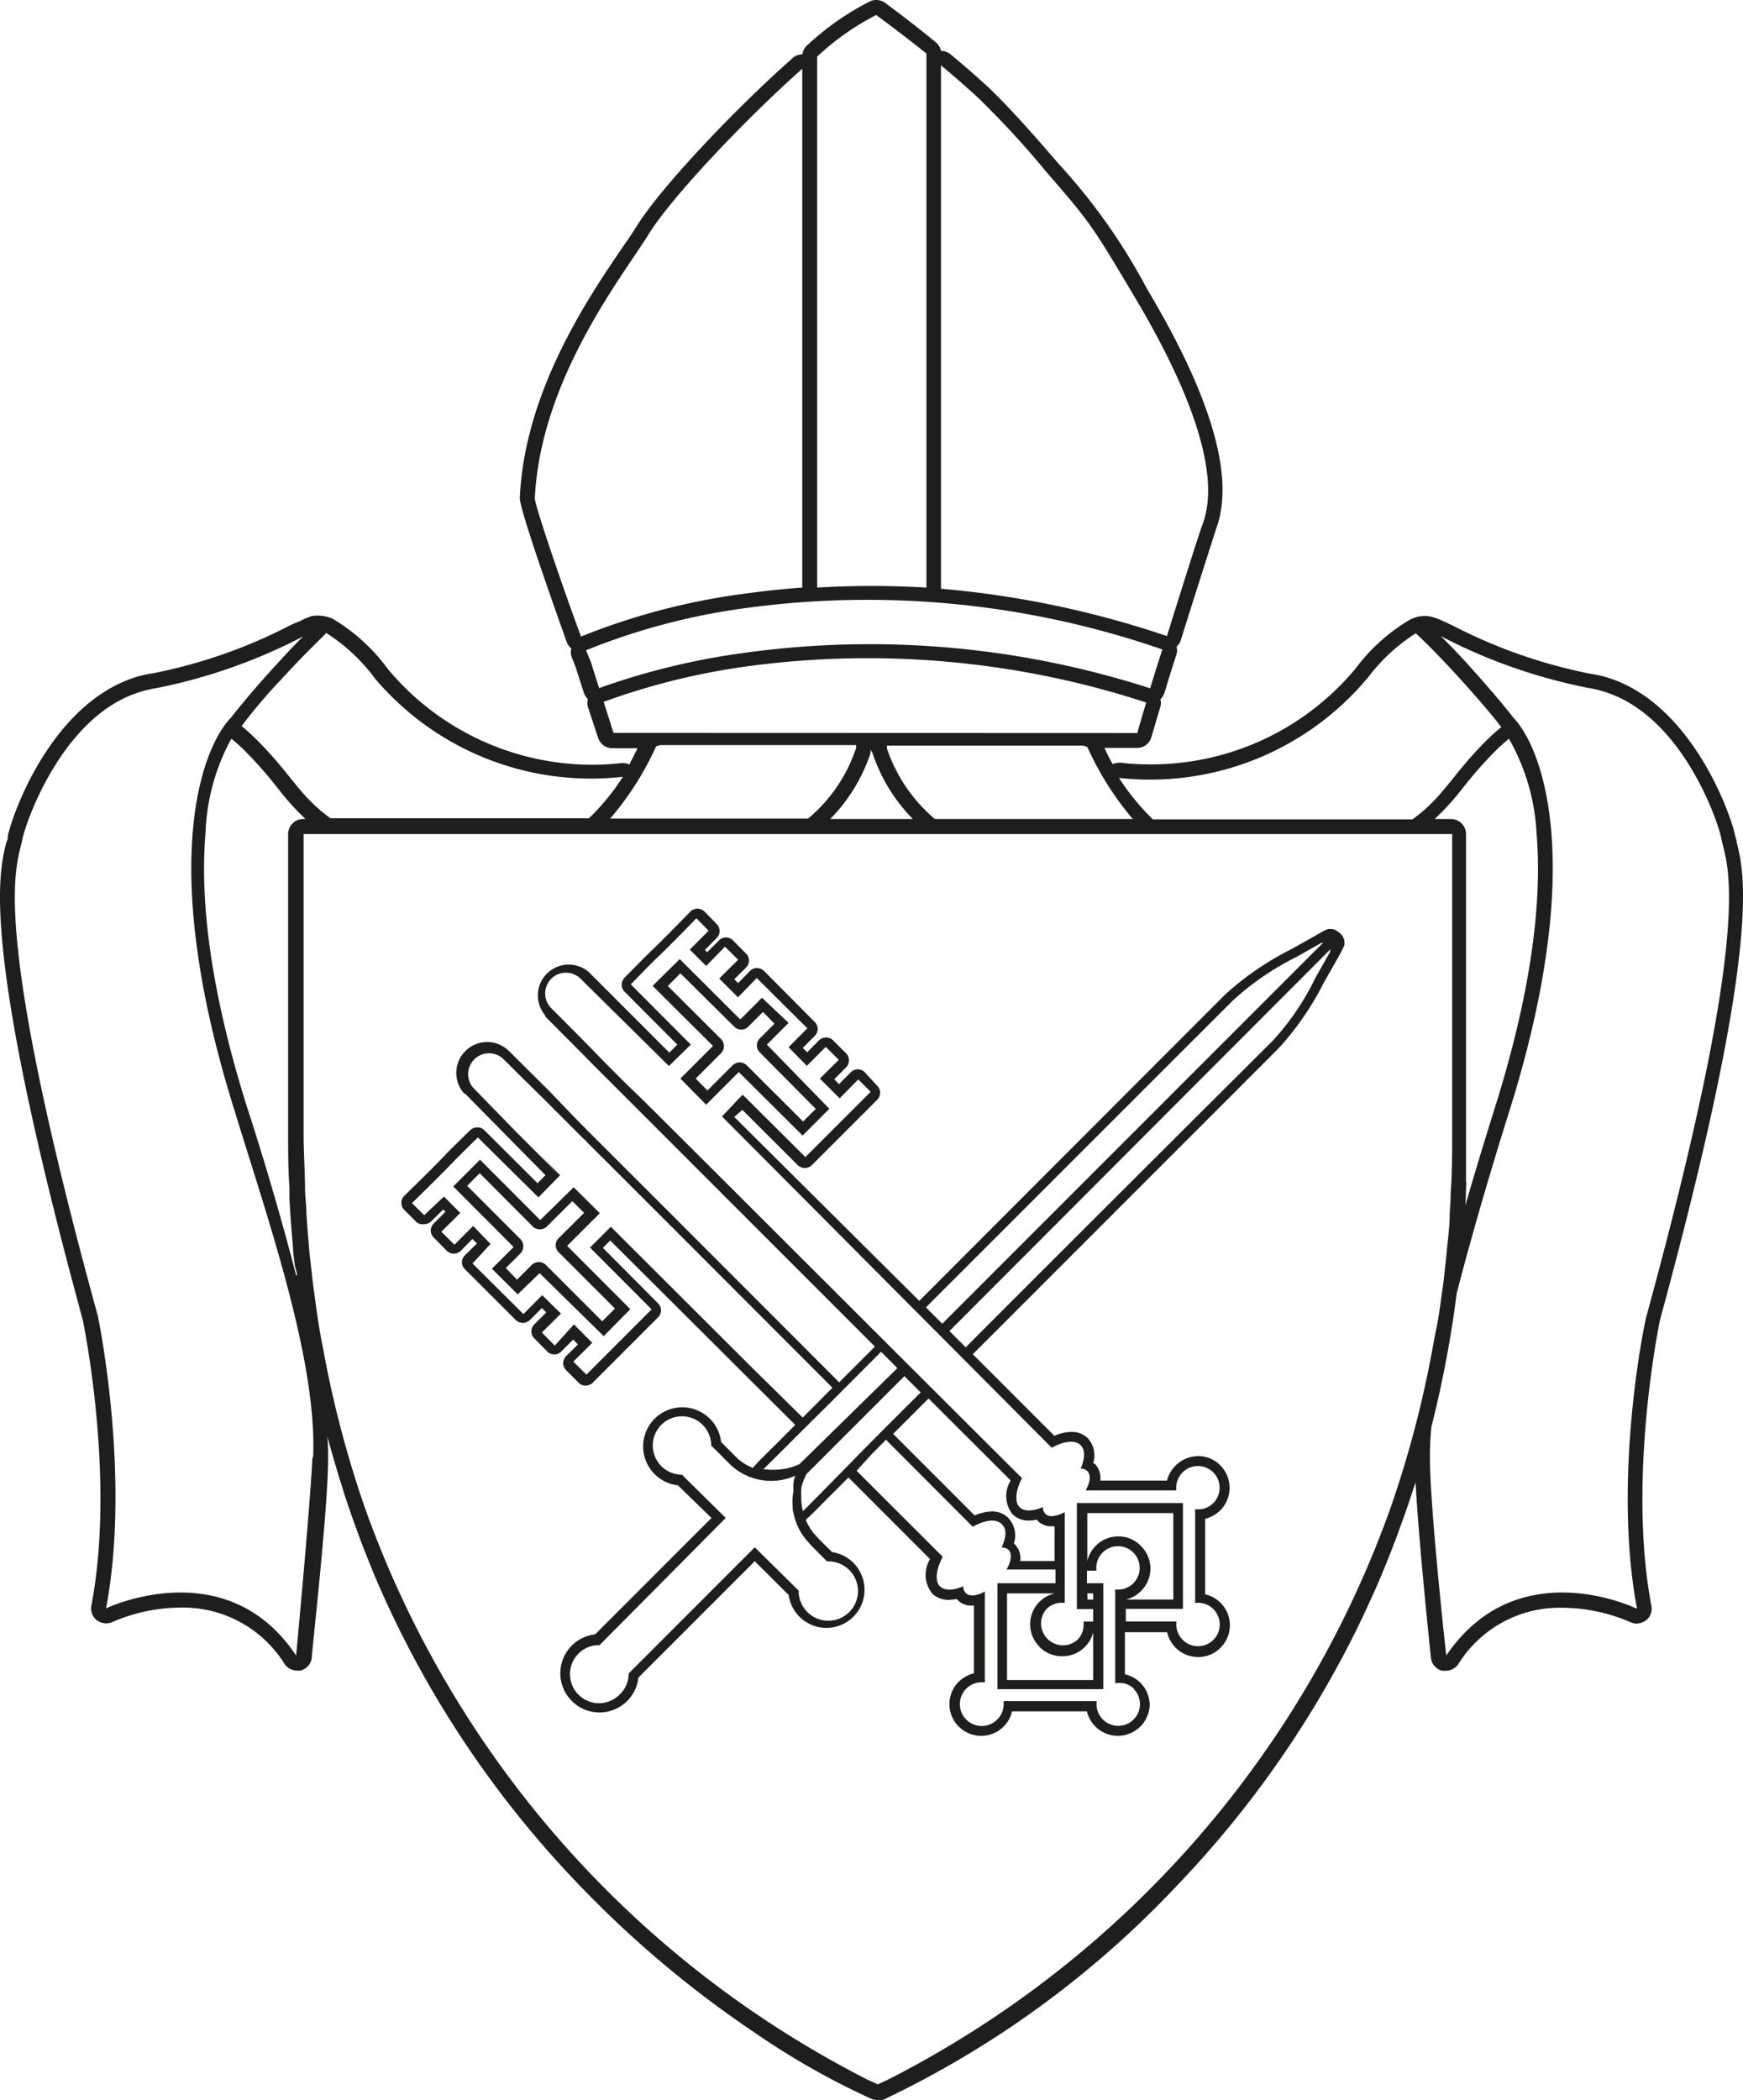
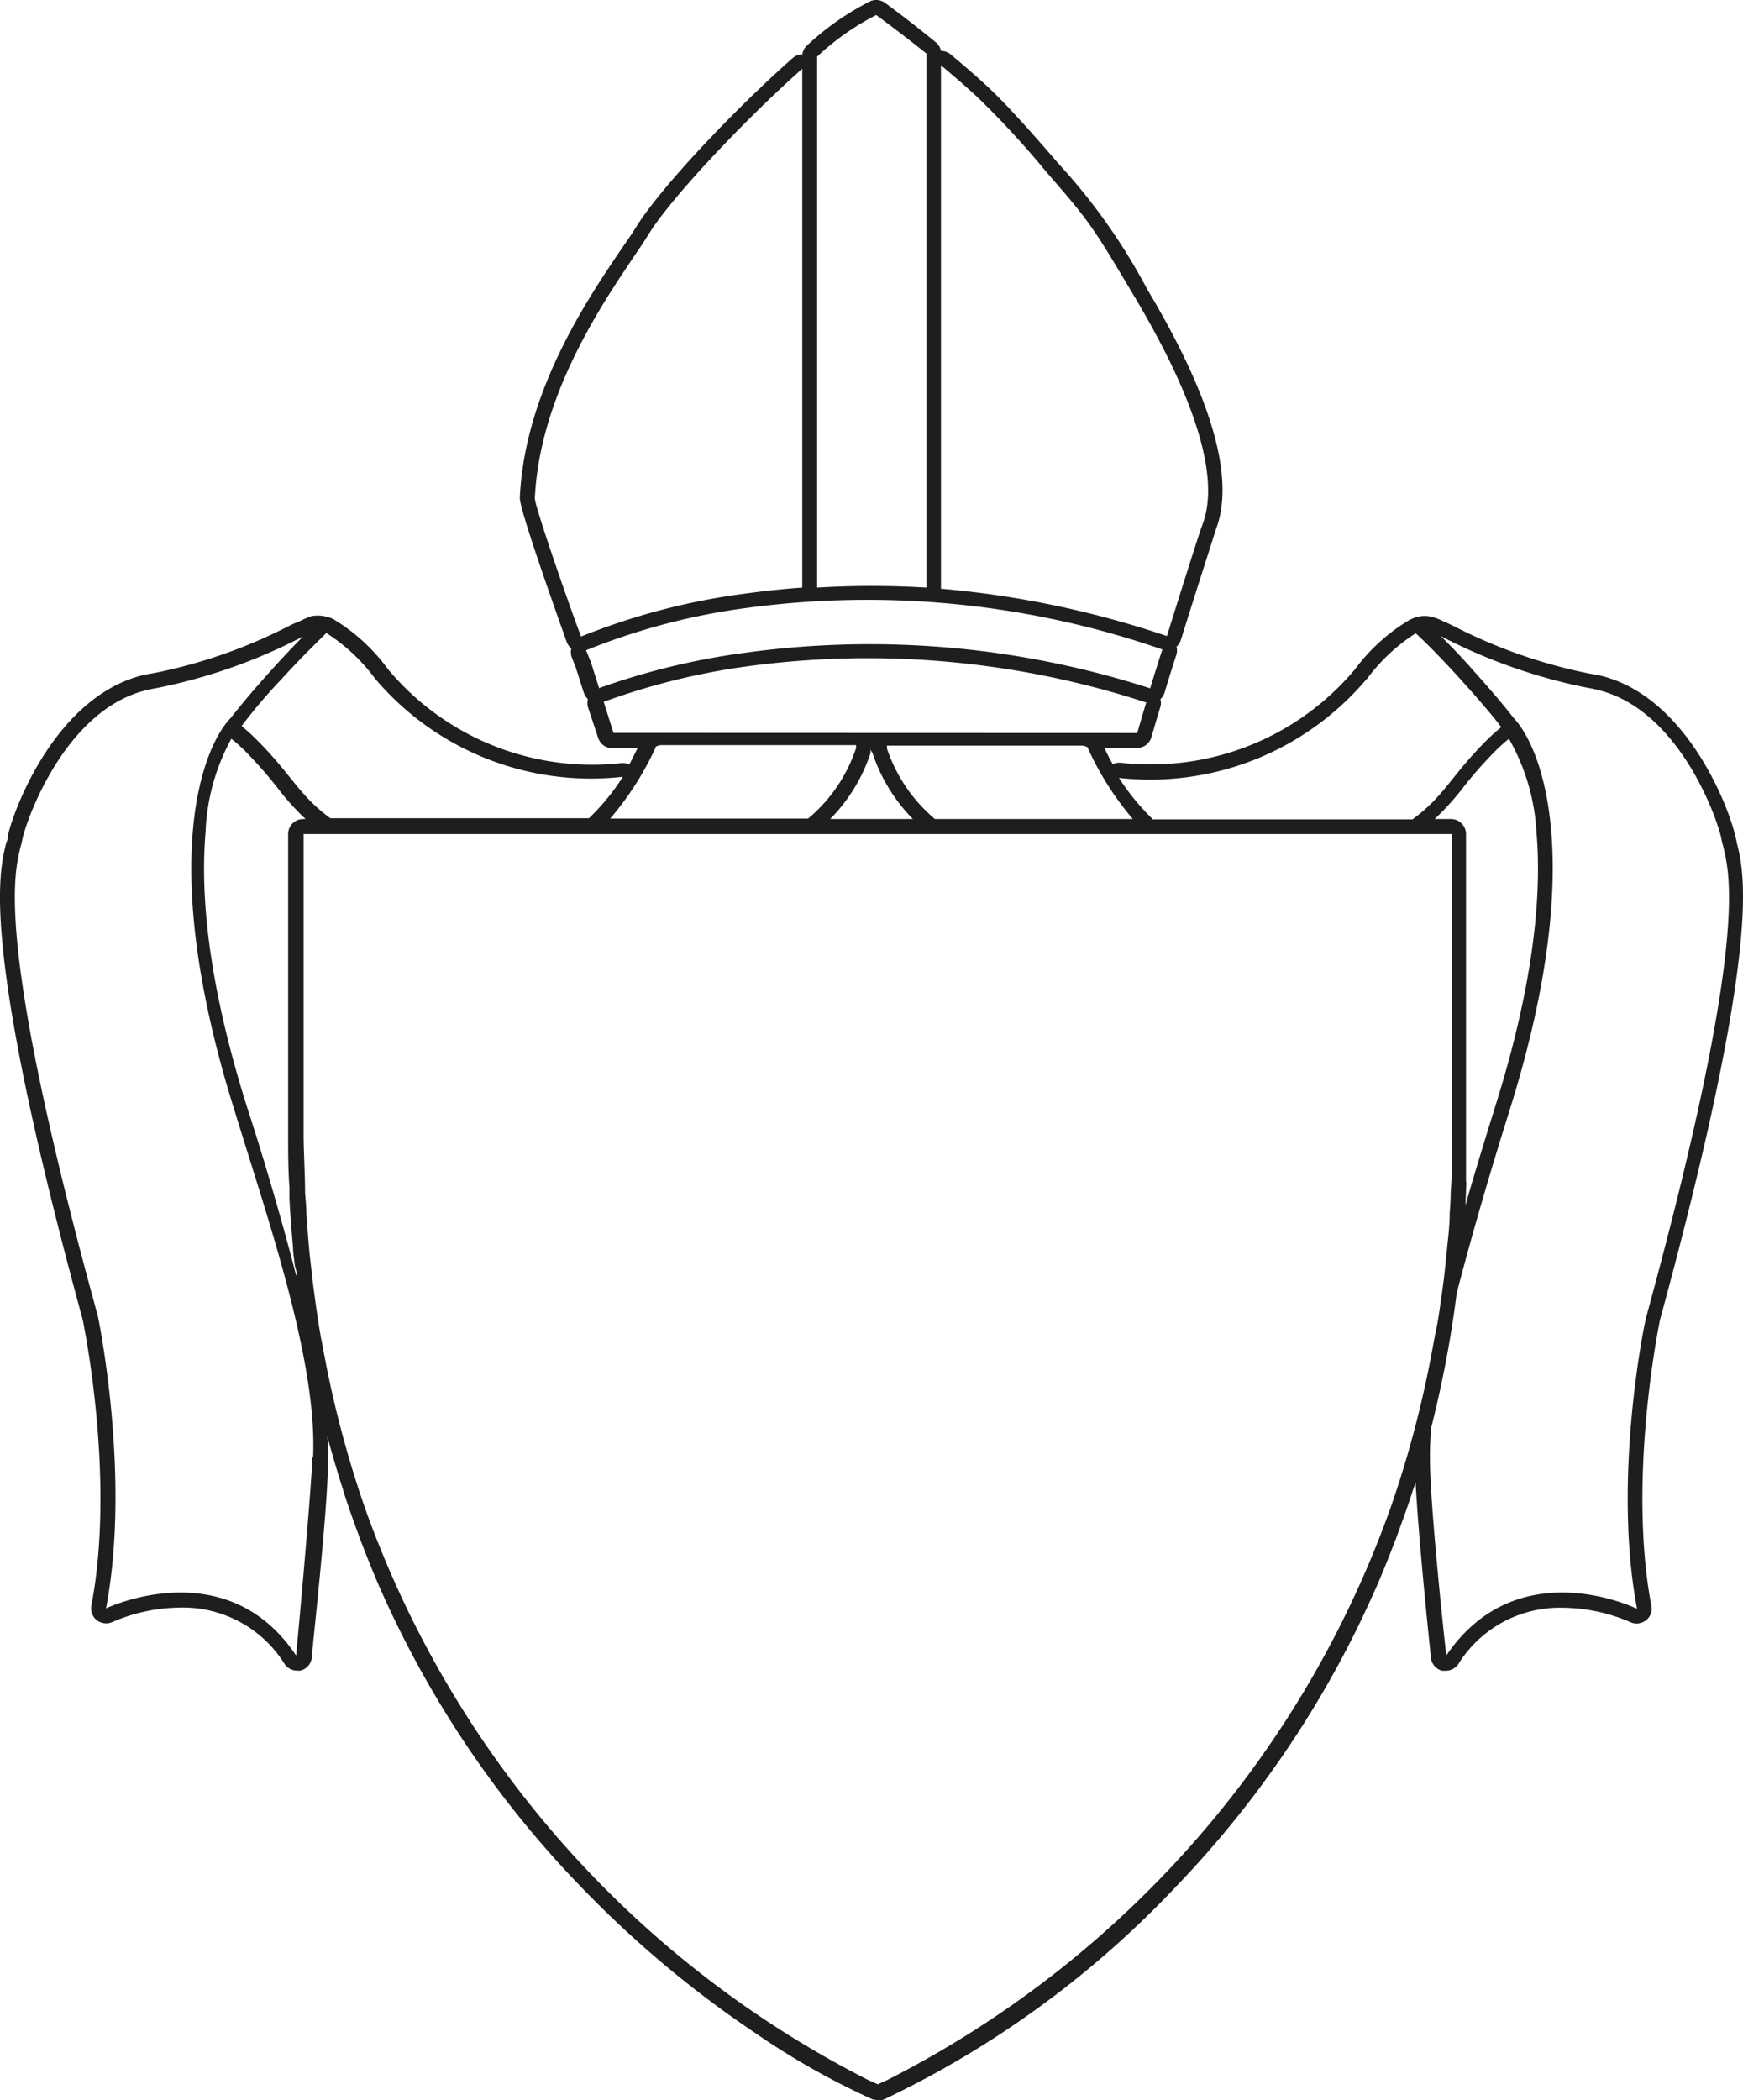
<svg xmlns="http://www.w3.org/2000/svg" width="490.995" height="591.448" viewBox="0 0 490.995 591.448">
  <g id="Layer_2" data-name="Layer 2" transform="translate(-0.005 0)">
    <g id="Layer_1" data-name="Layer 1">
      <path id="Path_360" data-name="Path 360" d="M489.226,237.213a7.516,7.516,0,0,0-.414-1.747c-1.057-5.745-12.456-38.333-37.138-45h0a38.428,38.428,0,0,0-3.907-.781,145.932,145.932,0,0,1-38.149-13.329c-.689-.322-2.574-1.287-2.9-1.333a14.432,14.432,0,0,0-3.861-1.425,8.319,8.319,0,0,0-4.872.552l-.689.276a52.489,52.489,0,0,0-15.581,14.019,74.919,74.919,0,0,1-58.143,26.8,68.94,68.94,0,0,1-7.86-.46h-.506a3.769,3.769,0,0,0-1.747.414c-.919-1.609-1.655-3.079-2.344-4.6h9.193a4.137,4.137,0,0,0,4.045-3.034s.873-3.034,2.528-8.549a3.678,3.678,0,0,0,0-2.114,4.137,4.137,0,0,0,1.149-1.793c1.379-4.6,2.528-8.181,3.4-10.893a4.137,4.137,0,0,0,0-2.114,4.137,4.137,0,0,0,1.2-1.839c4.045-12.961,9.192-28.911,9.882-31.163,5.424-14.2-.965-36.77-19.074-67.2l-.322-.552a168.913,168.913,0,0,0-25.05-35.391C284.279,29.876,279.683,25.877,278.855,25c-3.217-3.034-6.94-6.251-11.077-9.7a4.275,4.275,0,0,0-2.712-.965A4.091,4.091,0,0,0,263.6,11.9C255.828,5.516,249.577,1.011,249.3.781a4.32,4.32,0,0,0-4-.506,76.3,76.3,0,0,0-17.879,12.456,3.953,3.953,0,0,0-1.379,2.574,4.045,4.045,0,0,0-2.758,1.057c-15.627,13.789-36.77,35.9-43.94,47.342-.965,1.563-2.344,3.631-4,5.975-9.606,14.156-27.578,40.493-28.911,70.553,0,3.953,13.145,40.263,13.237,40.631a4.6,4.6,0,0,0,1.287,1.747,3.953,3.953,0,0,0,0,2.16c.414,1.149.873,2.206,1.2,3.079l2.3,7.216a4.6,4.6,0,0,0,1.149,1.793,4.6,4.6,0,0,0,0,2.206l2.9,8.733a4.183,4.183,0,0,0,4,2.9h7.078c-.643,1.379-1.425,2.85-2.3,4.6a3.953,3.953,0,0,0-1.793-.414h-.46a69.18,69.18,0,0,1-7.906.46A75.011,75.011,0,0,1,109.3,188.447,52.49,52.49,0,0,0,93.81,174.29a10.342,10.342,0,0,0-6.113-.781,29,29,0,0,0-3.447,1.517,22.688,22.688,0,0,0-2.758,1.2A145.289,145.289,0,0,1,43.343,189.55a38.418,38.418,0,0,0-3.907.781h0c-24.774,6.8-36.173,39.482-37.23,45.135a3.085,3.085,0,0,1-.414,1.747c-2.16,8.641-7.308,28.911,21.511,134.395.506,2.482,9.193,45.319,2.436,80.527a4.229,4.229,0,0,0,1.563,4.137,4.6,4.6,0,0,0,2.574.873,4.274,4.274,0,0,0,1.839-.414,49.18,49.18,0,0,1,19.12-4.045,33.737,33.737,0,0,1,29.324,15.857,4.183,4.183,0,0,0,3.493,1.885,3.816,3.816,0,0,0,1.011,0,4.228,4.228,0,0,0,3.171-3.631c0-1.7,4.6-41.872,4.6-56.258a54.786,54.786,0,0,0-.23-6.021q1.609,5.791,3.309,11.445c.46,1.471.965,2.9,1.425,4.6,1.057,3.217,2.16,6.389,3.309,9.56l1.517,4.137c1.7,4.366,3.4,8.687,5.286,12.961a287.771,287.771,0,0,0,56.442,83.928,300.551,300.551,0,0,0,49.778,41.688l.46.322A212.619,212.619,0,0,0,245.9,591.218h.414a4.965,4.965,0,0,0,1.241.23,3.859,3.859,0,0,0,1.609-.322,276.006,276.006,0,0,0,82.319-60.073,289.564,289.564,0,0,0,50.927-72.713c1.838-3.815,3.631-7.63,5.332-11.491h0c1.839-4.229,3.585-8.549,5.24-12.915.552-1.379,1.011-2.758,1.517-4.137,1.2-3.217,2.344-6.527,3.4-9.79.276-.873.6-1.7.873-2.574.919,17.42,4.183,47.939,4.32,49.41a4.229,4.229,0,0,0,3.171,3.631h1.011a4.274,4.274,0,0,0,3.539-1.884,33.645,33.645,0,0,1,29.278-15.857,49.273,49.273,0,0,1,19.166,4.045,4.09,4.09,0,0,0,1.793.414,4.6,4.6,0,0,0,2.574-.873,4.137,4.137,0,0,0,1.563-4.137c-6.665-35.207,1.93-78.137,2.436-80.527C496.4,266.124,491.433,245.854,489.226,237.213Zm-104.2-45.963a51.294,51.294,0,0,1,13.789-12.916c1.609,1.471,6.067,5.7,13.375,13.789,5.883,6.573,9.193,10.571,10.709,12.64a52.451,52.451,0,0,0-4.183,3.769c-10.02,10.02-11.858,15.673-20.821,22.2H324.772a66.37,66.37,0,0,1-9.56-11.675,79.837,79.837,0,0,0,69.817-27.9Zm23.349,150.574c0,3.4-.46,6.8-.781,10.112-.23,2.39-.46,4.6-.735,7.078s-.689,5.286-1.057,7.86-.735,5.424-1.333,7.906l-.965,5.148a300.283,300.283,0,0,1-11.9,45A289.84,289.84,0,0,1,249.807,585.794h0l-2.528,1.149-2.574-1.149h0A289.841,289.841,0,0,1,102.91,424.925a300.317,300.317,0,0,1-11.858-45c-.322-1.7-.689-3.4-.965-5.148-.46-2.62-.827-5.286-1.2-8s-.735-5.194-1.011-7.86-.552-4.6-.781-7.078c-.276-3.309-.552-6.711-.781-10.112,0-1.93-.23-3.861-.368-5.791,0-5.516-.414-11.077-.414-16.776v-84.3H409.068v84.3c0,5.7,0,11.261-.414,16.776,0,1.93-.138,3.861-.276,5.791Zm4.6-8.917V234.869a4.229,4.229,0,0,0-4.229-4.229h-4.6a74.185,74.185,0,0,0,7.952-8.779,115.14,115.14,0,0,1,9.193-10.434c1.2-1.2,2.436-2.3,3.769-3.4a59.476,59.476,0,0,1,7.768,26.383c1.793,21.1-2.16,47.158-11.72,77.493-2.62,8.411-5.516,17.788-8.319,27.578.138-2.344.184-4.5.276-6.665ZM319.119,230.641H263.366a44.584,44.584,0,0,1-13.513-19.856v-.827h54.879a3.448,3.448,0,0,1,1.609.46,84.8,84.8,0,0,0,12.778,20.224Zm-73.264-18.385a47.939,47.939,0,0,0,11.307,18.385h-23.3a47.939,47.939,0,0,0,11.307-18.385,3.263,3.263,0,0,0,0-1.333h0a4.275,4.275,0,0,0,.689,1.2Zm19.212-193.87c3.677,3.079,7.492,6.343,10.939,9.606A256.143,256.143,0,0,1,294.9,48.583c12.364,14.2,12.87,15.122,25.05,35.575,13.789,23.211,24.544,48.445,18.8,63.52-1.149,2.988-8.319,25.923-10.02,31.438a270.72,270.72,0,0,0-63.658-13.329Zm-34.886-2.436a72.529,72.529,0,0,1,16.639-11.72s6.343,4.6,14.156,10.847v150.39a257.4,257.4,0,0,0-30.795,0ZM163.673,179.254c-4.918-13.237-13.1-37.092-13.007-38.976,1.609-33.92,25.417-63.428,32.174-74.505C189.182,55.615,209.314,34.2,226,19.35V165.466c-6.021.414-11.491,1.057-16.5,1.747a188.446,188.446,0,0,0-45.825,12.042Zm5.056,14.386-2.344-7.4c-.368-.827-.781-1.884-1.287-3.125a184.77,184.77,0,0,1,45.089-11.9,253.99,253.99,0,0,1,117.251,11.675c-1.011,3.079-2.252,7.078-3.447,10.939a257.069,257.069,0,0,0-114.4-9.974,200.261,200.261,0,0,0-40.861,9.928Zm4.091,12.732-2.758-8.733a194.424,194.424,0,0,1,40.217-9.974,252.794,252.794,0,0,1,112.609,10.158c-1.655,5.516-2.528,8.6-2.528,8.6Zm11.9,3.907a3.172,3.172,0,0,1,1.609-.46h54.833v.827A43.848,43.848,0,0,1,227.653,230.5H171.9a85.351,85.351,0,0,0,12.824-20.086Zm-92.8-32.036a51.708,51.708,0,0,1,13.789,12.916,79.745,79.745,0,0,0,69.771,27.578,64.347,64.347,0,0,1-9.56,11.675H93.074c-8.963-6.527-10.8-12.18-20.867-22.2-1.379-1.379-2.758-2.62-4.137-3.769A149.88,149.88,0,0,1,78.78,191.8C86.042,183.851,90.546,179.714,91.925,178.243ZM88.018,410.4c-.689,14.294-4.6,55.8-4.6,55.8-19.672-29.554-53.546-13.283-53.546-13.283,7.124-37.368-2.3-82.319-2.3-82.319C-3.769,256.609,4.964,243.6,6.343,236.2c.827-4.275,11.353-35.483,34.1-41.642a36.4,36.4,0,0,1,3.585-.781A153.884,153.884,0,0,0,85.4,179.208c-2.3,2.3-5.47,5.607-9.514,10.112-6.021,6.665-9.193,10.755-10.939,12.916h0c-7.676,7.952-21.1,40.079,1.287,111,8.963,29.37,23.211,69.909,21.97,97.165Zm-4.6-51.294c-4.229-16.363-9.193-33.139-13.789-47.25-9.56-30.335-13.513-56.4-11.72-77.493a59.476,59.476,0,0,1,7.262-26.337,45.648,45.648,0,0,1,3.815,3.4,122.858,122.858,0,0,1,9.193,10.434,69.955,69.955,0,0,0,7.906,8.779H85.4a4.229,4.229,0,0,0-4.229,4.229v84.341c0,5.1,0,10.158.368,15.214v3.125c.23,4.6.6,9.193,1.011,13.789,0,1.425.276,2.85.414,4.275s.6,2.3.735,3.493Zm377.445,93.81s-33.415-16.271-53.455,13.283c0,0-4.6-41.366-4.6-55.8a82.4,82.4,0,0,1,.414-8.6,313.917,313.917,0,0,0,7.124-37.6c4.6-17.788,10.112-36.31,14.754-51.064,22.338-70.92,8.917-103.048,1.241-111h0c-1.655-2.16-4.964-6.251-10.939-12.916-4.045-4.6-7.216-7.814-9.56-10.112a153.883,153.883,0,0,0,41.366,14.57,33.734,33.734,0,0,1,3.585.781c22.981,6.159,33.323,37.368,34.1,41.642,1.379,7.446,10.112,20.407-21.051,134.395-.23.092-9.79,45.043-2.712,82.411Z" fill="#1e1e1c" />
      <path id="Path_361" data-name="Path 361" d="M141.473,298.022Z" fill="#1e1e1c" />
-       <path id="Path_362" data-name="Path 362" d="M152.182,343.571l-16.96-17.006-7.538,7.538,17.006,17.052-6.113,6.113,7.262,7.216L152,358.509l18.063,17.742,7.492-7.584-17.788-17.833,9.193-9.193-7.354-7.308Zm5.194,5.1a2.758,2.758,0,0,0,0,3.953l15.857,15.857-3.585,3.585-15.857-15.857a2.85,2.85,0,0,0-4,0l-4.137,4.137-3.171-3.263,4.137-4.137a2.9,2.9,0,0,0,0-4l-15.03-15.03,3.539-3.539,14.938,14.984a2.85,2.85,0,0,0,4,0l7.17-7.124,3.309,3.309Z" fill="#1e1e1c" />
-       <path id="Path_363" data-name="Path 363" d="M183.345,368.942l-11.812-11.858,11.812,11.858Z" fill="#1e1e1c" />
-       <path id="Path_364" data-name="Path 364" d="M226.09,319.762l7.538-7.538-17.6-18.063,6.113-6.113-7.492-7.078-6.113,6.113L191.48,270.077l-7.63,7.538,17.006,16.914-9.193,9.193,7.262,7.354,9.193-9.193Zm-26.8-12.686-3.309-3.355,7.124-7.124a2.829,2.829,0,0,0,0-4L188.125,277.66l3.539-3.585,15.168,15.03a2.8,2.8,0,0,0,1.976.827,2.666,2.666,0,0,0,1.976-.827l4.137-4.137,3.263,3.309-4.137,4.137a2.758,2.758,0,0,0,0,3.953l15.765,15.9-3.585,3.539L210.371,300a2.85,2.85,0,0,0-4,0Z" fill="#1e1e1c" />
-       <path id="Path_365" data-name="Path 365" d="M376.894,262.4h0a2.758,2.758,0,0,0-1.838-.781,2.527,2.527,0,0,0-.827,0c-.6,0-3.355,1.7-3.4,1.7l-2.436,1.379-4.872,2.712a82.411,82.411,0,0,0-18.385,12.64l-86.18,86.272-52.122-51.8,2.3-1.976,15.581,15.535a2.85,2.85,0,0,0,4,0L247.1,309.7a2.758,2.758,0,0,0,0-3.953l-3.493-3.815a2.85,2.85,0,0,0-1.976-.827h0a2.712,2.712,0,0,0-1.976.873l-3.309,3.309-1.333-1.379,3.309-3.309a2.666,2.666,0,0,0,.827-1.976,2.758,2.758,0,0,0-.827-2.022l-3.631-3.631a2.85,2.85,0,0,0-4,0l-3.309,3.355-1.241-1.241,3.355-3.355a2.758,2.758,0,0,0,0-3.953l-14.248-14.34a3.08,3.08,0,0,0-2.022-.827h0a2.8,2.8,0,0,0-2.022.873l-3.263,3.355-1.1-1.057,3.309-3.309a2.758,2.758,0,0,0,0-3.953l-3.677-3.723a2.941,2.941,0,0,0-1.976-.827h0a2.8,2.8,0,0,0-1.976.873l-3.309,3.309-.643-.643,3.309-3.355a2.758,2.758,0,0,0,0-3.953l-3.4-3.493a3.079,3.079,0,0,0-2.022-.827h0a2.8,2.8,0,0,0-2.022.873s-7.814,8.043-10.985,11.031c-2.16,2.068-7.262,7.308-7.492,7.538a2.8,2.8,0,0,0,0,3.953l14.846,14.892-2.252,2.252-22.706-22.706h0a8.687,8.687,0,0,0-12.226,12.272h0v.276l10.985,11.031c2.482,2.574,5.1,5.148,7.584,7.63l5.332,5.332,68.944,68.944-10.066,10.066c-29.048-29.094-65.818-65.865-68.944-68.944l-5.24-5.286-7.768-8.089-10.571-10.479-.6-.6h0a8.7,8.7,0,0,0-12.5,12.088h.23l22.66,22.981-2.252,2.252-14.984-14.938a2.712,2.712,0,0,0-1.976-.781,2.758,2.758,0,0,0-1.976.781s-5.47,5.286-7.538,7.492c-2.942,3.125-10.939,10.893-11.031,10.985a2.666,2.666,0,0,0-.827,1.976,2.712,2.712,0,0,0,.827,2.022l3.447,3.447a2.8,2.8,0,0,0,2.16.552,2.758,2.758,0,0,0,1.976-.827l3.355-3.309.643.643-3.309,3.309a2.758,2.758,0,0,0,0,3.953l3.677,3.723a2.942,2.942,0,0,0,1.976.827h0a2.941,2.941,0,0,0,1.976-.827l3.263-3.309,1.287,1.241-3.355,3.309a2.9,2.9,0,0,0-.873,1.976,2.8,2.8,0,0,0,.873,2.022L145.288,371.7a2.85,2.85,0,0,0,4,0l3.355-3.355,1.241,1.241-3.355,3.355a2.758,2.758,0,0,0,0,3.953l3.631,3.677a2.758,2.758,0,0,0,3.953,0l3.355-3.355,1.333,1.379-3.309,3.263a2.829,2.829,0,0,0,0,4l3.493,3.493a2.666,2.666,0,0,0,1.976.827,2.85,2.85,0,0,0,2.022-.827l18.385-18.385a2.758,2.758,0,0,0,0-3.953l-15.535-15.627,2.068-2.068,52.122,51.938-4.6,4.6-5.24,5.194-.919.965-1.2,1.333h0a14.111,14.111,0,0,1-4.32-2.666l-4.6-4.6a11.019,11.019,0,1,0-12.18,12.18l9.468,9.193-32.771,32.771a11.031,11.031,0,1,0,12.18,12.18l32.771-32.771,9.56,9.514a10.734,10.734,0,1,0,12.226-12.088l-3.447-3.4-.276-.276h0l-1.2-1.333A13.788,13.788,0,0,1,227.01,428h0l1.333-1.287,1.011-.965,5.056-5.1c1.471-1.425,2.942-2.942,4.6-4.6l22.981,22.981a8.5,8.5,0,0,0,.6,9.7,6.619,6.619,0,0,0,4.6,1.793,9.742,9.742,0,0,0,2.252-.276,2.752,2.752,0,0,0,.368.368,5.285,5.285,0,0,0,3.815,1.517h.735v19.074a9.193,9.193,0,0,0-4.32,2.39,8.938,8.938,0,0,0,12.64,12.64,8.6,8.6,0,0,0,2.39-4.321h21.1a8.978,8.978,0,0,0,17.7-1.7,8.917,8.917,0,0,0-6.986-8.733V459.626h11.9a8.917,8.917,0,0,0,8.733,6.986,8.733,8.733,0,0,0,6.3-2.62,8.917,8.917,0,0,0-4.321-15.03V427.682a8.963,8.963,0,0,0,4.275-15.03,8.733,8.733,0,0,0-6.3-2.62,9.193,9.193,0,0,0-8.733,6.894h-18.8a5.653,5.653,0,0,0-1.425-4.6l-.552-.368a7.17,7.17,0,0,0-1.517-6.94,6.435,6.435,0,0,0-4.6-1.793,12.364,12.364,0,0,0-4.826,1.1l-22.981-22.981,86.226-86.226a82.411,82.411,0,0,0,12.64-18.385l2.62-4.6,1.471-2.574s1.517-2.8,1.7-3.355a3.631,3.631,0,0,0-1.793-3.815Zm-29.6,19.35a76.481,76.481,0,0,1,17.742-12.18l7.262-4.091h.414L265.434,372.757l-4.6-4.6S339.066,289.932,347.294,281.751ZM285.2,426.4a6.527,6.527,0,0,0,4.6,1.793,9.745,9.745,0,0,0,2.252-.276l.322.414a5.378,5.378,0,0,0,3.861,1.471h.827v9.79H287.4a5.516,5.516,0,0,0-1.425-4.6l-.368-.368a7.17,7.17,0,0,0-1.563-7.17,6.389,6.389,0,0,0-4.6-1.839,12.87,12.87,0,0,0-4.872,1.149L251.6,403.782l9.974-9.974L284,416.192l.689.735a8.365,8.365,0,0,0,.506,9.468Zm7.63,37.368a8.779,8.779,0,0,0,6.3,2.62,8.917,8.917,0,0,0,8.825-6.756h0v13.467H283.681V448.687h13.467a8.917,8.917,0,0,0-4.32,15.03Zm28.5-28.5a8.733,8.733,0,0,0-6.3-2.62,8.917,8.917,0,0,0-6.343,2.62,9.193,9.193,0,0,0-2.39,4.275h0V426.074h24.222v24.36H317.142a8.825,8.825,0,0,0,4.275-2.39,8.917,8.917,0,0,0-.092-12.778ZM306.3,448.687h1.655v1.747h-1.609ZM141.289,297.838Zm-4.137-1.7a5.883,5.883,0,0,1,1.517.276A5.883,5.883,0,0,0,137.153,296.137ZM211.7,384.983l-39.62-39.528-4.6,4.6-1.287,1.241,17.374,17.42h0L165.19,387.1l-1.976-1.976-1.7-1.7h0l5.332-5.286h0l-4.6,4.6,4.6-4.6-4.183-4.183-.965-1.011-5.424,5.975-3.631-3.677,5.378-5.332-5.286-5.194-5.286,5.332L133.108,355.8h0l4.78-5.194-5.056,5.01h0l5.378-5.286-4.918-5.1-5.286,5.286-3.677-3.677,5.332-5.286-4.6-4.6-5.561,5.24-3.447-3.4s8.043-7.86,11.123-11.077c2.022-2.16,7.446-7.4,7.446-7.4l17.052,16.868,6.113-6.251-6.113-6.343,5.929,6.343h0l-12.318-12.318-12-12.318h0a5.838,5.838,0,0,1-.827-1.333,5.838,5.838,0,0,0,.827,1.333h0a5.883,5.883,0,0,1,8.319-8.273h0l7.4,7.354c-2.206-2.252-4.6-4.6-6.159-6.113l10.112,9.974,3.309,3.309-.6-.552.6.552,8.365,8.365c.276,0,.506.506.735.735l3.907,3.861-3.723-3.677h0c3.263,3.217,39.39,39.344,68.944,68.944l-6.573,6.619-1.793,1.793Zm5.148,26.98c5.332-5.286,10.525-10.525,15.857-15.765L248.2,380.663l4.6,4.6-27.578,27.026h0A19.122,19.122,0,0,1,222,413.434a20.361,20.361,0,0,1-6.94.276Zm11.812,23.395h0l4.32,4.32a8.359,8.359,0,1,1-8,8.227l-12.364-12.18-35.529,35.529a8.044,8.044,0,0,1-2.39,5.791,8.181,8.181,0,1,1-5.791-13.789l35.529-35.8-12.318-12.18a8.227,8.227,0,1,1,8.227-8.227l5.561,5.561a16.776,16.776,0,0,0,17.512,3.217l.6-.322a11.763,11.763,0,0,0-.506,2.252,17.6,17.6,0,0,0,0,2.16,16.685,16.685,0,0,0-.23,4.275,6.3,6.3,0,0,0,.276,2.022,17.052,17.052,0,0,0,4,7.906Zm-1.241-11.031-1.241,1.2a14.892,14.892,0,0,1-.46-4.275,11.172,11.172,0,0,1,0-1.747v-.552a16.27,16.27,0,0,1,1.1-3.079,4.093,4.093,0,0,1,.368-.781l27.578-27.578,4.6,4.6c-1.425,1.379-12,11.95-16.455,16.455C237.949,413.664,232.709,419,227.423,424.327Zm91.925,51.248a6.113,6.113,0,1,1-10.388,3.447H282.67a6.067,6.067,0,0,1-1.7,5.148,6.159,6.159,0,1,1-3.539-10.388v-25.6c-2.252,1.241-4.32,1.471-5.378.414a2.62,2.62,0,0,1-.689-1.93c-2.758,1.241-5.24,1.379-6.619,0s-1.149-4.6.827-8.273L241.3,414.169l4.183-4.6,4.091-4.137,24.452,24.5c3.4-1.93,6.527-2.344,8.135-.781s1.241,3.815,0,6.619a2.712,2.712,0,0,1,1.93.643c1.057,1.1.781,3.263-.552,5.561h13.789v3.861H280.97v29.83H310.8v-29.83h-4.6V442.3h2.666a6.116,6.116,0,1,1,5.286,5.286v26.429a5.975,5.975,0,0,1,5.332,1.563Zm-14.938-68.622c1.333,1.333,1.241,3.815,0,6.619a2.39,2.39,0,0,1,1.884.689c1.1,1.057.827,3.171-.46,5.424h25.555a6.113,6.113,0,1,1,10.388,3.585,5.975,5.975,0,0,1-5.1,1.7V451.4a6.021,6.021,0,0,1,5.148,1.747,6.113,6.113,0,1,1-10.388,3.447H317.142v-3.539h16.087V423.27H303.353V453.1h4.6v3.539h-2.758a6.067,6.067,0,0,1-1.7,5.148A6.159,6.159,0,0,1,294.8,453.1a6.067,6.067,0,0,1,5.148-1.7V425.8c-2.252,1.241-4.6,1.563-5.47.46a2.39,2.39,0,0,1-.689-1.884c-2.8,1.241-5.286,1.333-6.619,0s-1.149-4.6.735-8.135C270.26,398.772,184.08,312.546,179.254,307.95s-8.733-8.641-12.916-12.915c-2.758-2.85-10.755-10.847-11.077-11.169h0a5.85,5.85,0,0,1,8.273-8.273h0l24.912,24.59,6.159-6.021L177.692,277.2s5.24-5.424,7.4-7.492c3.263-3.034,11.077-11.123,11.077-11.123l3.447,3.493-5.286,5.332,4.6,4.6,5.286-5.424,3.723,3.677-5.332,5.286,5.286,5.286,5.286-5.424,14.248,14.156-5.286,5.332,5.148,5.24,5.332-5.332,3.677,3.631-5.332,5.286.965.965,4.6,4.6,5.24-5.332,3.493,3.493-18.385,18.385-17.65-17.558-1.241,1.241-4.6,4.872,92.891,93.3C299.676,405.8,302.8,405.391,304.411,406.953Zm70.277-138.9-4.137,7.308A73.54,73.54,0,0,1,358.509,293.1c-8.181,8.089-84.066,83.79-86.456,86.318l-4.6-4.6L374.825,267.273a3.813,3.813,0,0,0-.138.781Z" fill="#1e1e1c" />
    </g>
  </g>
</svg>